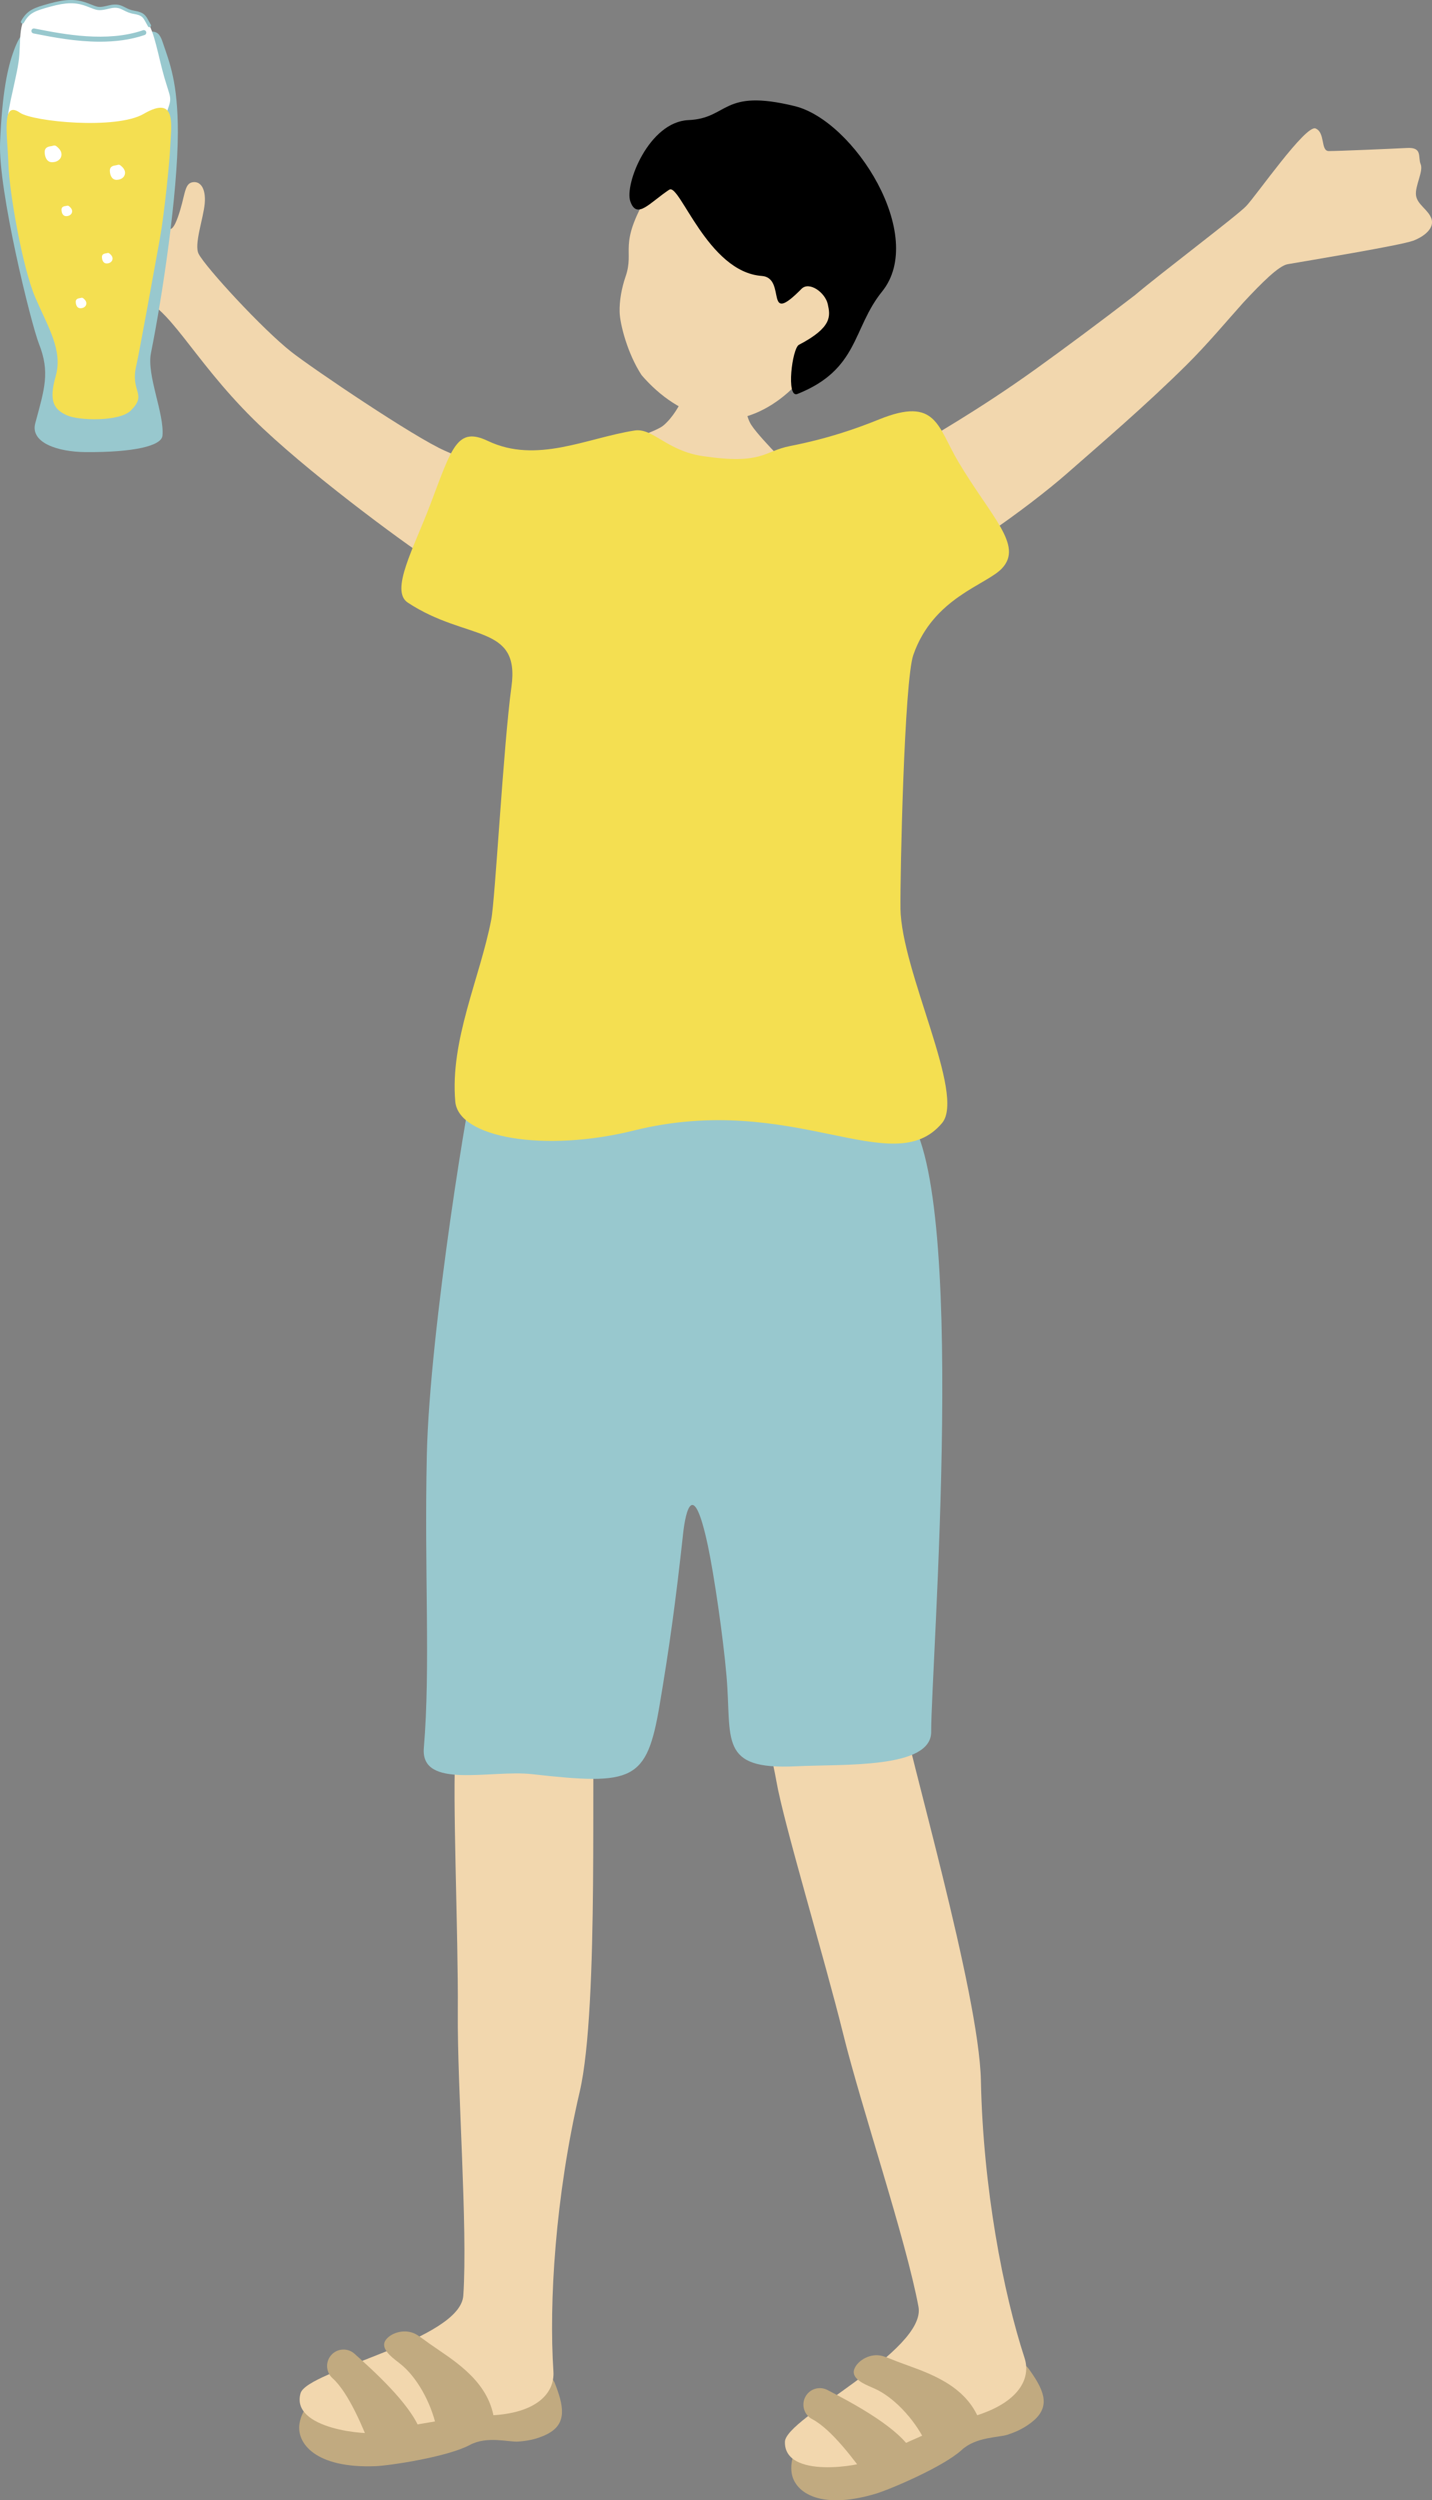
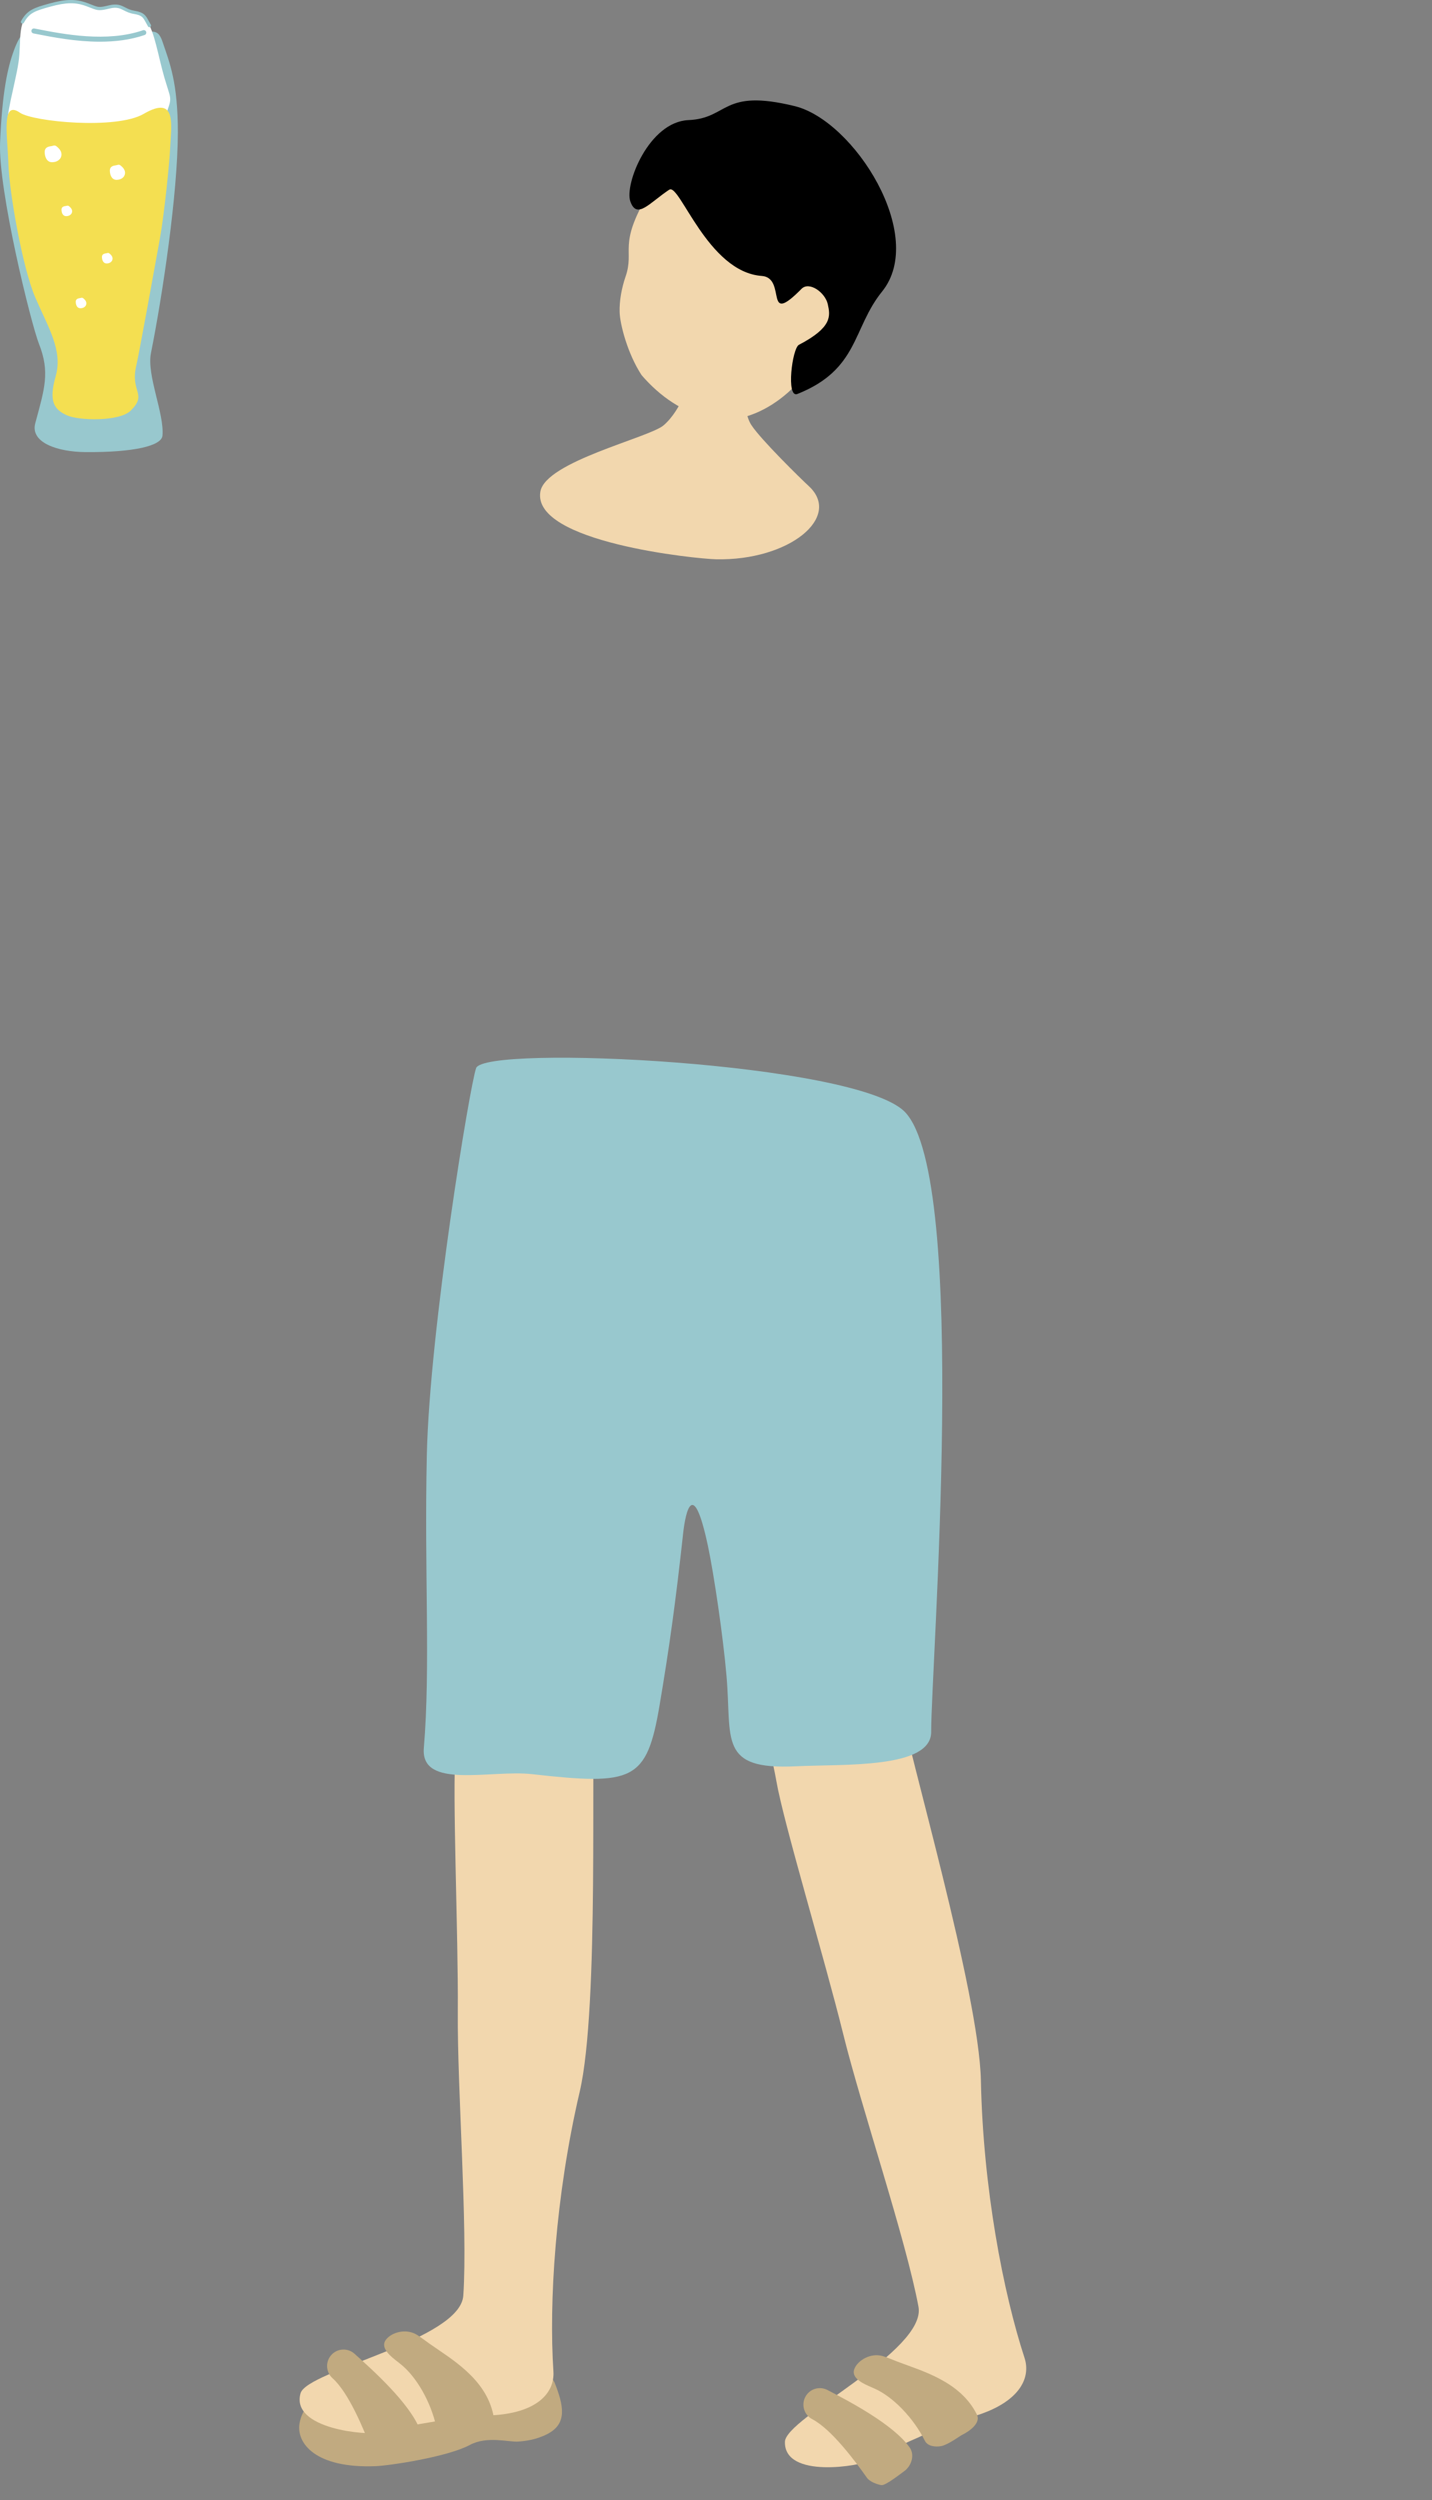
<svg xmlns="http://www.w3.org/2000/svg" id="_レイヤー_2" viewBox="0 0 38.925 67.924">
  <rect x="0" y="0" width="38.925" height="67.924" fill="#808080" stroke="none" />
  <defs>
    <style>.cls-1,.cls-2,.cls-3,.cls-4,.cls-5,.cls-6{stroke-width:0px;}.cls-2{fill:#c1aa80;}.cls-3{fill:#98c8ce;}.cls-4{fill:#f2d7ae;}.cls-5{fill:#fff;}.cls-6{fill:#f4df51;}</style>
  </defs>
  <g id="_新規デザイン">
-     <path class="cls-2" d="m27.95,64.336c-.305-.42-1.852.177-2.389.309-.943.232-4.164.956-4.049,2.48.042.553.728,1.085,2.288.622.374-.111,1.834-.726,2.345-1.193.392-.358,1.001-.33,1.248-.413.161-.054.445-.156.712-.389.473-.414.245-.866-.154-1.416Z" />
    <path class="cls-4" d="m20.614,41.502c2.171-.461,2.75-1.24,3.002.253.266,1.581.646,2.92.886,4.636.155,1.105,2.112,7.737,2.161,10.131.06,2.928.607,5.761,1.186,7.534.186.57-.169,1.218-1.352,1.578-.867.264-1.982.751-2.808,1.199-.303.164-2.379.513-2.353-.499.017-.652,3.854-2.466,3.63-3.669-.343-1.84-1.547-5.39-2.05-7.424-.511-2.065-1.611-5.695-1.813-6.857-.375-2.16-2.088-6.541-.489-6.88Z" />
    <path class="cls-2" d="m23.959,67.512c-.117-.017-.318-.093-.392-.197-.326-.462-.965-1.321-1.488-1.594-.219-.114-.304-.384-.19-.603.114-.219.383-.304.603-.19.59.307,1.793.935,2.236,1.563.142.202.05.501-.152.644-.097.069-.506.393-.616.377Z" />
    <path class="cls-2" d="m25.578,66.453c-.152.028-.364.004-.437-.144-.303-.61-.862-1.199-1.379-1.424l-.157-.069c-.225-.101-.477-.25-.376-.475.101-.226.43-.417.741-.341.111.027.322.119.429.159.677.258,1.707.535,2.155,1.436.11.221-.178.441-.399.551-.073.036-.387.273-.576.307Z" />
-     <path class="cls-4" d="m1.498,5.824c.087.363.188.365.062.656-.126.291-.055.362.133.586.188.223,1.058.808,2.02,1.006.874.18,1.475,1.635,3.175,3.317,1.385,1.37,3.994,3.295,4.822,3.839,2.447,1.606,3.271.182,3.617-.43.303-.536-.793-1.489-3.235-2.553-.818-.356-3.583-2.224-4.167-2.681-.783-.613-2.328-2.291-2.525-2.666-.133-.253.129-.96.165-1.371.035-.411-.119-.62-.342-.574-.223.046-.187.387-.389.949-.202.563-.294.259-.556.065-.262-.194-1.19-1.386-1.493-1.578-.303-.192-.628-.474-.849-.244-.221.23.342.574.322.809-.02.235-.257.173-.613.244-.355.07-.236.264-.148.627Z" />
-     <path class="cls-4" d="m38.41,6.54c-.328.125-2.875.545-3.407.637-.243.042-.701.5-1.2,1.035-.452.503-.972,1.128-1.54,1.692-1.128,1.119-2.378,2.184-3.258,2.957-1.048.92-3.394,2.614-4.274,2.773-1.078.194-1.22-1.136-1.41-1.974-.194-.857,1.647-1.346,4.852-3.648.746-.536,1.72-1.258,2.68-1.996.672-.571,2.768-2.153,3.019-2.415.279-.29,1.618-2.221,1.888-2.111.27.11.131.612.359.614.229.001,1.706-.062,2.131-.084.426-.023.287.251.367.441.08.19-.158.59-.127.843.03.253.332.388.419.635.087.247-.171.477-.499.602Z" />
    <path class="cls-2" d="m15.071,64.719c-.191-.483-1.838-.287-2.391-.292-.971-.009-4.271-.104-4.537,1.402-.096.546.436,1.232,2.063,1.168.39-.015,1.956-.25,2.567-.577.468-.25,1.052-.072,1.312-.091.169-.012.47-.041.786-.201.561-.284.451-.778.201-1.41Z" />
    <path class="cls-4" d="m13.61,40.78c2.218.09,2.971-.521,2.846.987-.133,1.597-.096,2.989-.288,4.711-.123,1.109.133,8.019-.411,10.351-.666,2.852-.837,5.732-.714,7.593.039.598-.465,1.138-1.7,1.195-.905.041-2.106.238-3.017.467-.335.084-2.432-.091-2.157-1.066.177-.628,4.344-1.437,4.425-2.657.123-1.867-.166-5.605-.15-7.701.016-2.127-.153-5.917-.061-7.093.171-2.185-.405-6.854,1.227-6.787Z" />
    <path class="cls-2" d="m10.419,66.809c-.109-.045-.285-.169-.331-.288-.201-.528-.608-1.519-1.048-1.912-.184-.165-.2-.447-.035-.631.164-.184.447-.2.631-.035.496.444,1.506,1.349,1.78,2.067.088.231-.076.498-.307.586-.111.042-.588.256-.69.213Z" />
    <path class="cls-2" d="m12.249,66.183c-.154-.011-.353-.086-.388-.247-.142-.666-.538-1.375-.984-1.721l-.135-.106c-.193-.153-.401-.36-.247-.553.153-.194.52-.298.803-.147.101.054.283.195.377.261.592.417,1.522.94,1.733,1.924.052.241-.282.383-.523.435-.08.017-.443.168-.634.155Z" />
    <path class="cls-4" d="m20.325,10.291c.007-.278-1.542-.511-1.536-.199.003.17-.251,1.033-.751,1.463-.392.336-3.213.984-3.35,1.803-.231,1.376,4.247,1.825,4.776,1.836,1.992.042,3.435-1.148,2.519-1.99-.238-.219-1.289-1.252-1.552-1.646-.291-.435-.109-1.157-.106-1.268Z" />
-     <path class="cls-3" d="m12.942,29.018c-.165.441-1.265,7.095-1.34,10.515-.071,3.23.103,5.735-.081,7.953-.095,1.14,1.816.585,2.944.712,2.75.309,3.115.19,3.463-1.867.268-1.586.437-2.808.641-4.672.066-.605.275-1.537.673.333.168.79.415,2.473.507,3.546.148,1.714-.232,2.551,1.889,2.446,1.296-.064,3.679.073,3.674-.937-.009-1.711,1.038-15.037-.716-16.84-1.31-1.347-11.413-1.836-11.655-1.19Z" />
-     <path class="cls-6" d="m24.477,24.671c-.012-.877.102-6.167.349-6.878.543-1.561,1.984-1.899,2.41-2.352.587-.625-.293-1.394-1.185-2.893-.568-.954-.593-1.784-2.148-1.157-.653.263-1.399.524-2.435.728-.707.139-.739.512-2.365.272-.983-.145-1.356-.774-1.857-.695-1.299.203-2.656.913-3.984.283-.832-.395-.975.164-1.564,1.723-.446,1.181-1.105,2.345-.613,2.669,1.596,1.052,3.053.567,2.818,2.282-.22,1.598-.441,5.771-.55,6.332-.31,1.596-1.125,3.275-.977,4.943.088.983,2.43,1.386,4.854.784,4.34-1.077,7.029,1.404,8.377-.202.648-.772-1.107-4.11-1.131-5.837Z" />
+     <path class="cls-3" d="m12.942,29.018c-.165.441-1.265,7.095-1.34,10.515-.071,3.23.103,5.735-.081,7.953-.095,1.14,1.816.585,2.944.712,2.75.309,3.115.19,3.463-1.867.268-1.586.437-2.808.641-4.672.066-.605.275-1.537.673.333.168.79.415,2.473.507,3.546.148,1.714-.232,2.551,1.889,2.446,1.296-.064,3.679.073,3.674-.937-.009-1.711,1.038-15.037-.716-16.84-1.31-1.347-11.413-1.836-11.655-1.19" />
    <path class="cls-4" d="m21.801,10.276c-.802.93-1.784,1.255-2.506,1.09s-1.338-.577-1.853-1.172c-.385-.585-.591-1.39-.599-1.718-.008-.301.052-.643.16-.958.254-.734-.217-.829.611-2.239.252-.428.608-1.396,2.582-1.068,1.735.288,4.932,3.322,1.605,6.065Z" />
    <path class="cls-1" d="m18.195,5.151c-.536.353-.882.826-1.061.321-.164-.464.505-2.163,1.579-2.209,1.104-.048.895-.868,2.889-.38,1.613.394,3.6,3.522,2.375,5.037-.811,1.002-.628,2.116-2.302,2.783-.313.124-.142-1.25.044-1.337.91-.475.852-.787.782-1.102-.069-.316-.503-.63-.713-.418-1.043,1.057-.386-.299-1.084-.35-1.466-.107-2.231-2.526-2.509-2.343Z" />
    <path class="cls-3" d="m.383,1.357c.358-.955.52-.305,2.132-.305,1.455,0,1.711-.484,1.901.078.197.579.419,1.108.418,2.469-.002,1.663-.418,4.434-.731,5.995-.12.599.367,1.642.313,2.242-.025.276-.776.456-2.092.446-.761-.006-1.508-.257-1.365-.786.252-.932.404-1.384.101-2.153C.84,8.785-.051,5.161.002,3.876.059,2.516.204,1.835.383,1.357Z" />
    <path class="cls-5" d="m.974.267c-.547.182-.378.831-.472,1.436-.094.605-.361,1.455-.304,1.87.057.416.493.34,2.118.378,1.625.038,2.105-.579,2.234-.948.129-.369.09-.31-.08-.89-.17-.58-.265-1.26-.491-1.562-.227-.302-.086-.101-.567-.283-.586-.223-.526.12-.987-.107-.461-.227-.884-.082-1.451.107Z" />
    <path class="cls-6" d="m.54,3.061c.359.247,2.623.465,3.365.033.93-.542.741.351.718.957-.012.315-.151,1.732-.277,2.431-.113.63-.574,3.17-.639,3.439-.179.735.313.772-.154,1.234-.305.302-1.411.277-1.738.126s-.504-.353-.302-1.058c.202-.705-.206-1.332-.554-2.141-.348-.809-.705-2.847-.731-3.628-.025-.781-.199-1.746.313-1.393Z" />
    <path class="cls-3" d="m2.715,1.133c-.657,0-1.289-.124-1.735-.211l-.071-.014c-.037-.007-.061-.043-.054-.08.007-.037.042-.061.08-.054l.071.014c.71.139,1.899.372,2.88.034.035-.013.075.007.087.042.012.036-.007.075-.042.087-.39.134-.808.182-1.216.182Z" />
    <path class="cls-5" d="m1.633,4.312c.051-.069.066-.18-.043-.289-.109-.108-.107-.064-.214-.05-.107.014-.164.065-.162.161.004.149.071.277.206.273.135-.004.188-.067.213-.095Z" />
    <path class="cls-5" d="m2.323,8.315c.032-.044.042-.114-.027-.182-.068-.068-.068-.04-.135-.032-.067.009-.103.041-.102.101.002.094.044.175.13.172.085-.002.119-.042.134-.06Z" />
    <path class="cls-5" d="m3.035,7.098c.032-.044.042-.114-.027-.182-.068-.068-.068-.04-.135-.032-.067.009-.104.041-.102.101.002.094.044.175.13.172.085-.002.119-.042.134-.06Z" />
    <path class="cls-5" d="m1.936,5.813c.032-.044.042-.114-.027-.182s-.068-.04-.135-.032-.104.041-.102.101c.002.094.044.175.13.172s.119-.042.134-.06Z" />
    <path class="cls-5" d="m3.364,4.8c.046-.063.06-.163-.038-.261-.098-.098-.097-.058-.194-.045-.097.013-.148.059-.146.145.003.134.064.25.186.247.122-.004.17-.061.192-.086Z" />
    <path class="cls-3" d="m4.061.739c-.015,0-.03-.008-.038-.022-.023-.039-.042-.074-.059-.106-.077-.143-.106-.196-.327-.233-.121-.02-.201-.061-.272-.097-.106-.054-.191-.097-.38-.051-.285.07-.325.059-.519-.017-.036-.014-.078-.031-.129-.049-.286-.105-.54-.101-.97.017-.419.115-.571.168-.717.436-.012.022-.039.03-.06.018-.022-.012-.03-.039-.018-.06.164-.302.355-.365.771-.479.451-.124.719-.128,1.025-.015.052.019.094.036.131.05.176.07.199.079.465.014.221-.054.328 0.0.441.058.069.035.14.071.247.089.264.044.309.127.391.278.016.031.035.065.057.102.012.021.006.048-.016.061-.007.004-.015.006-.023.006Z" />
  </g>
</svg>